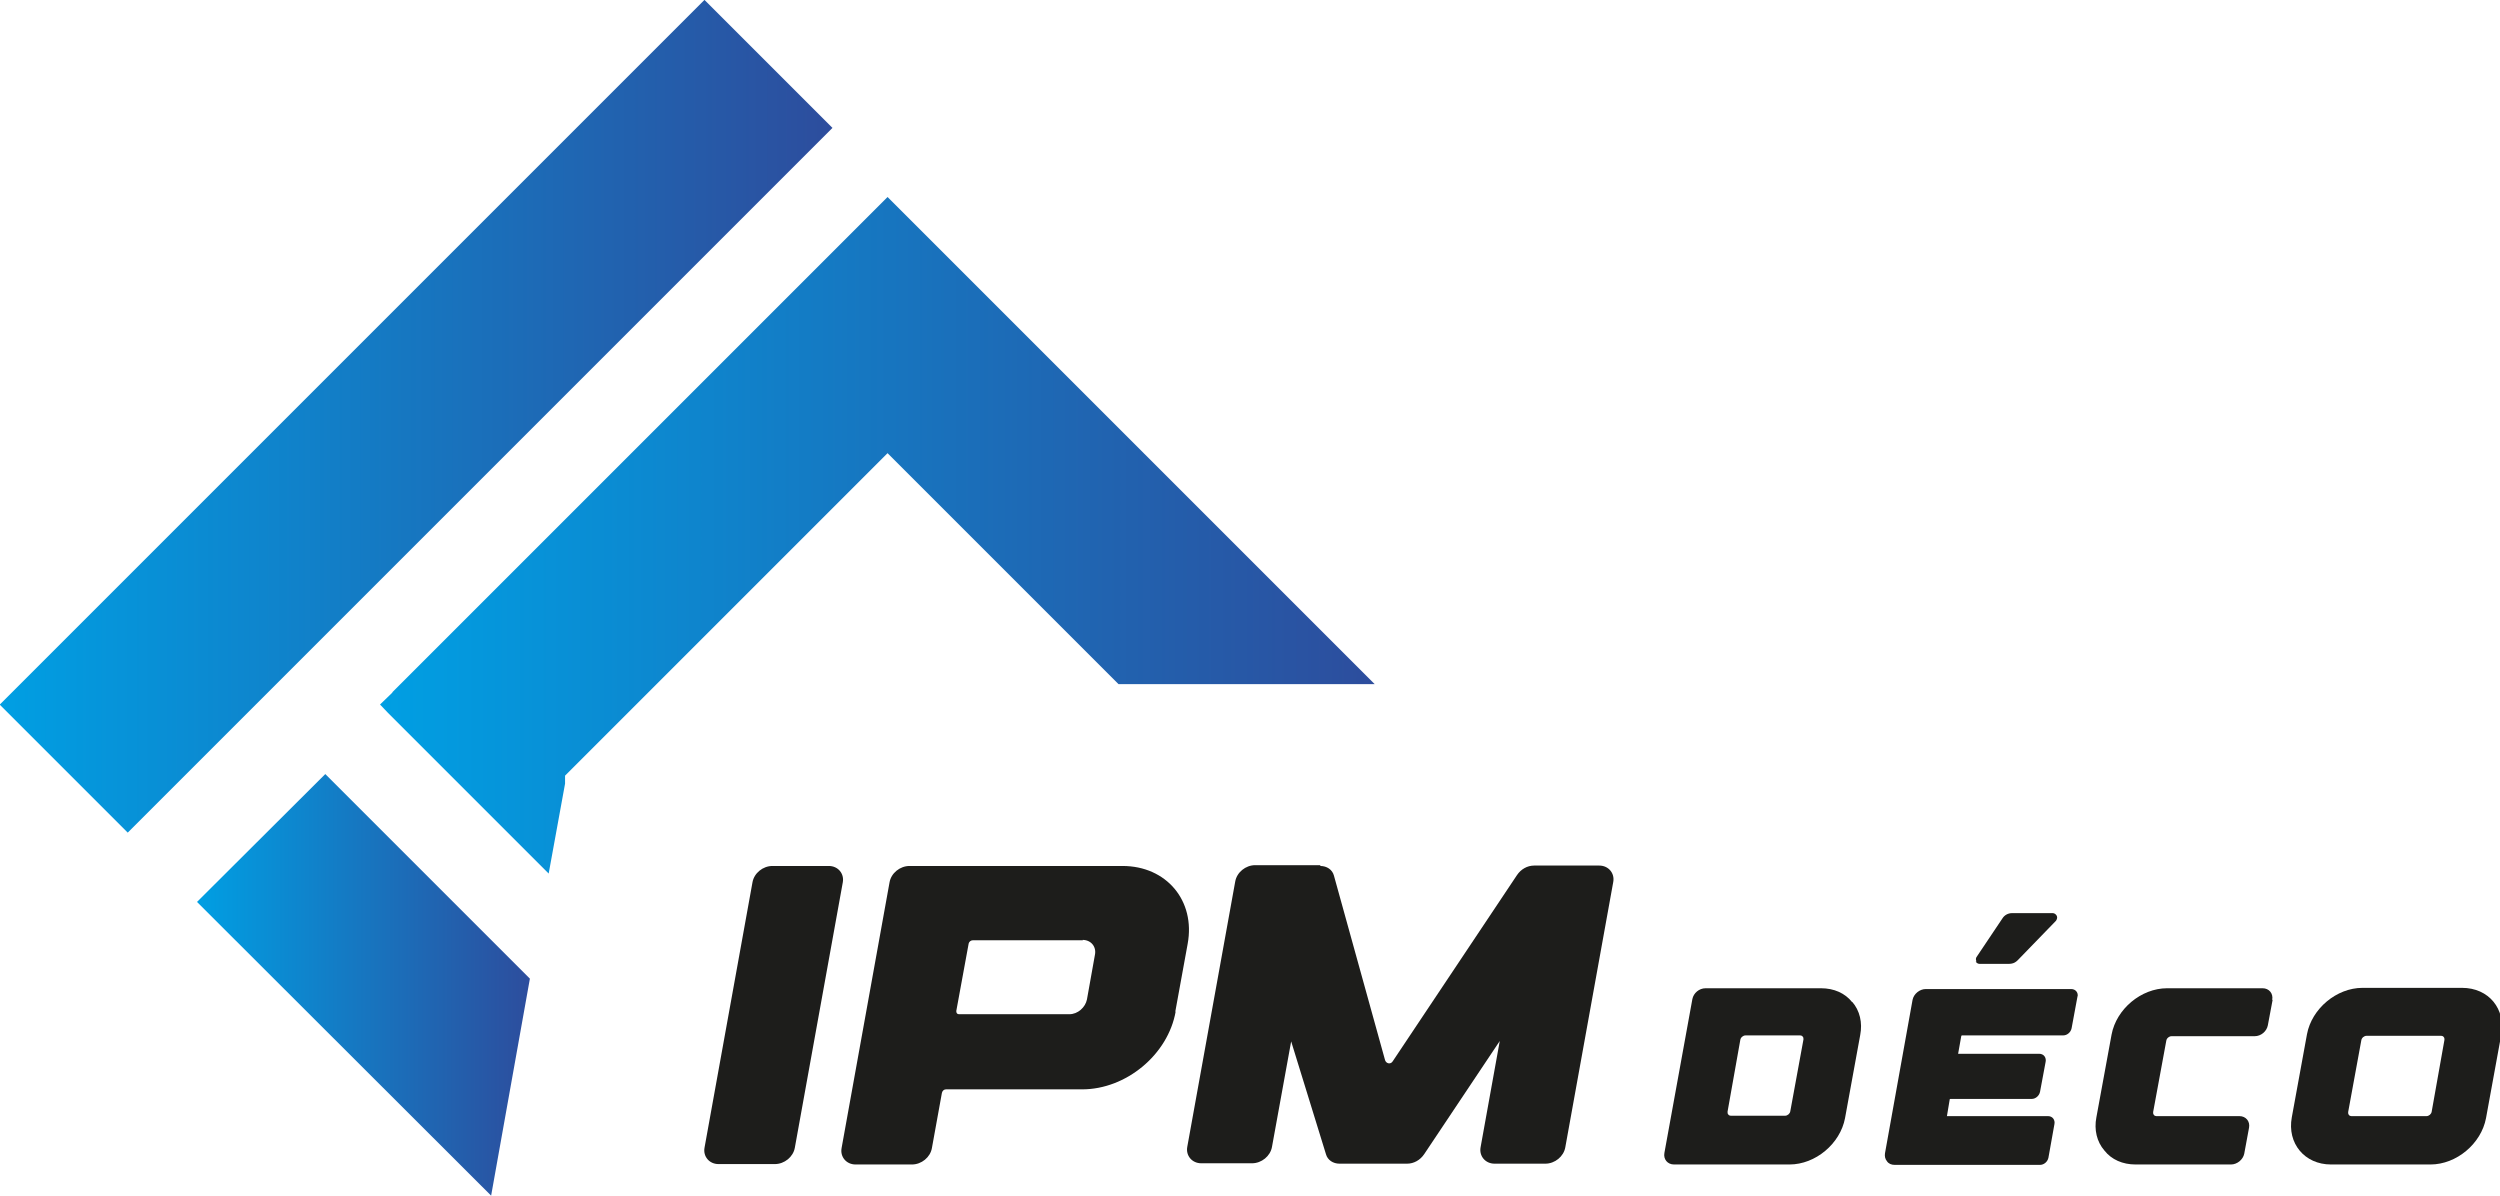
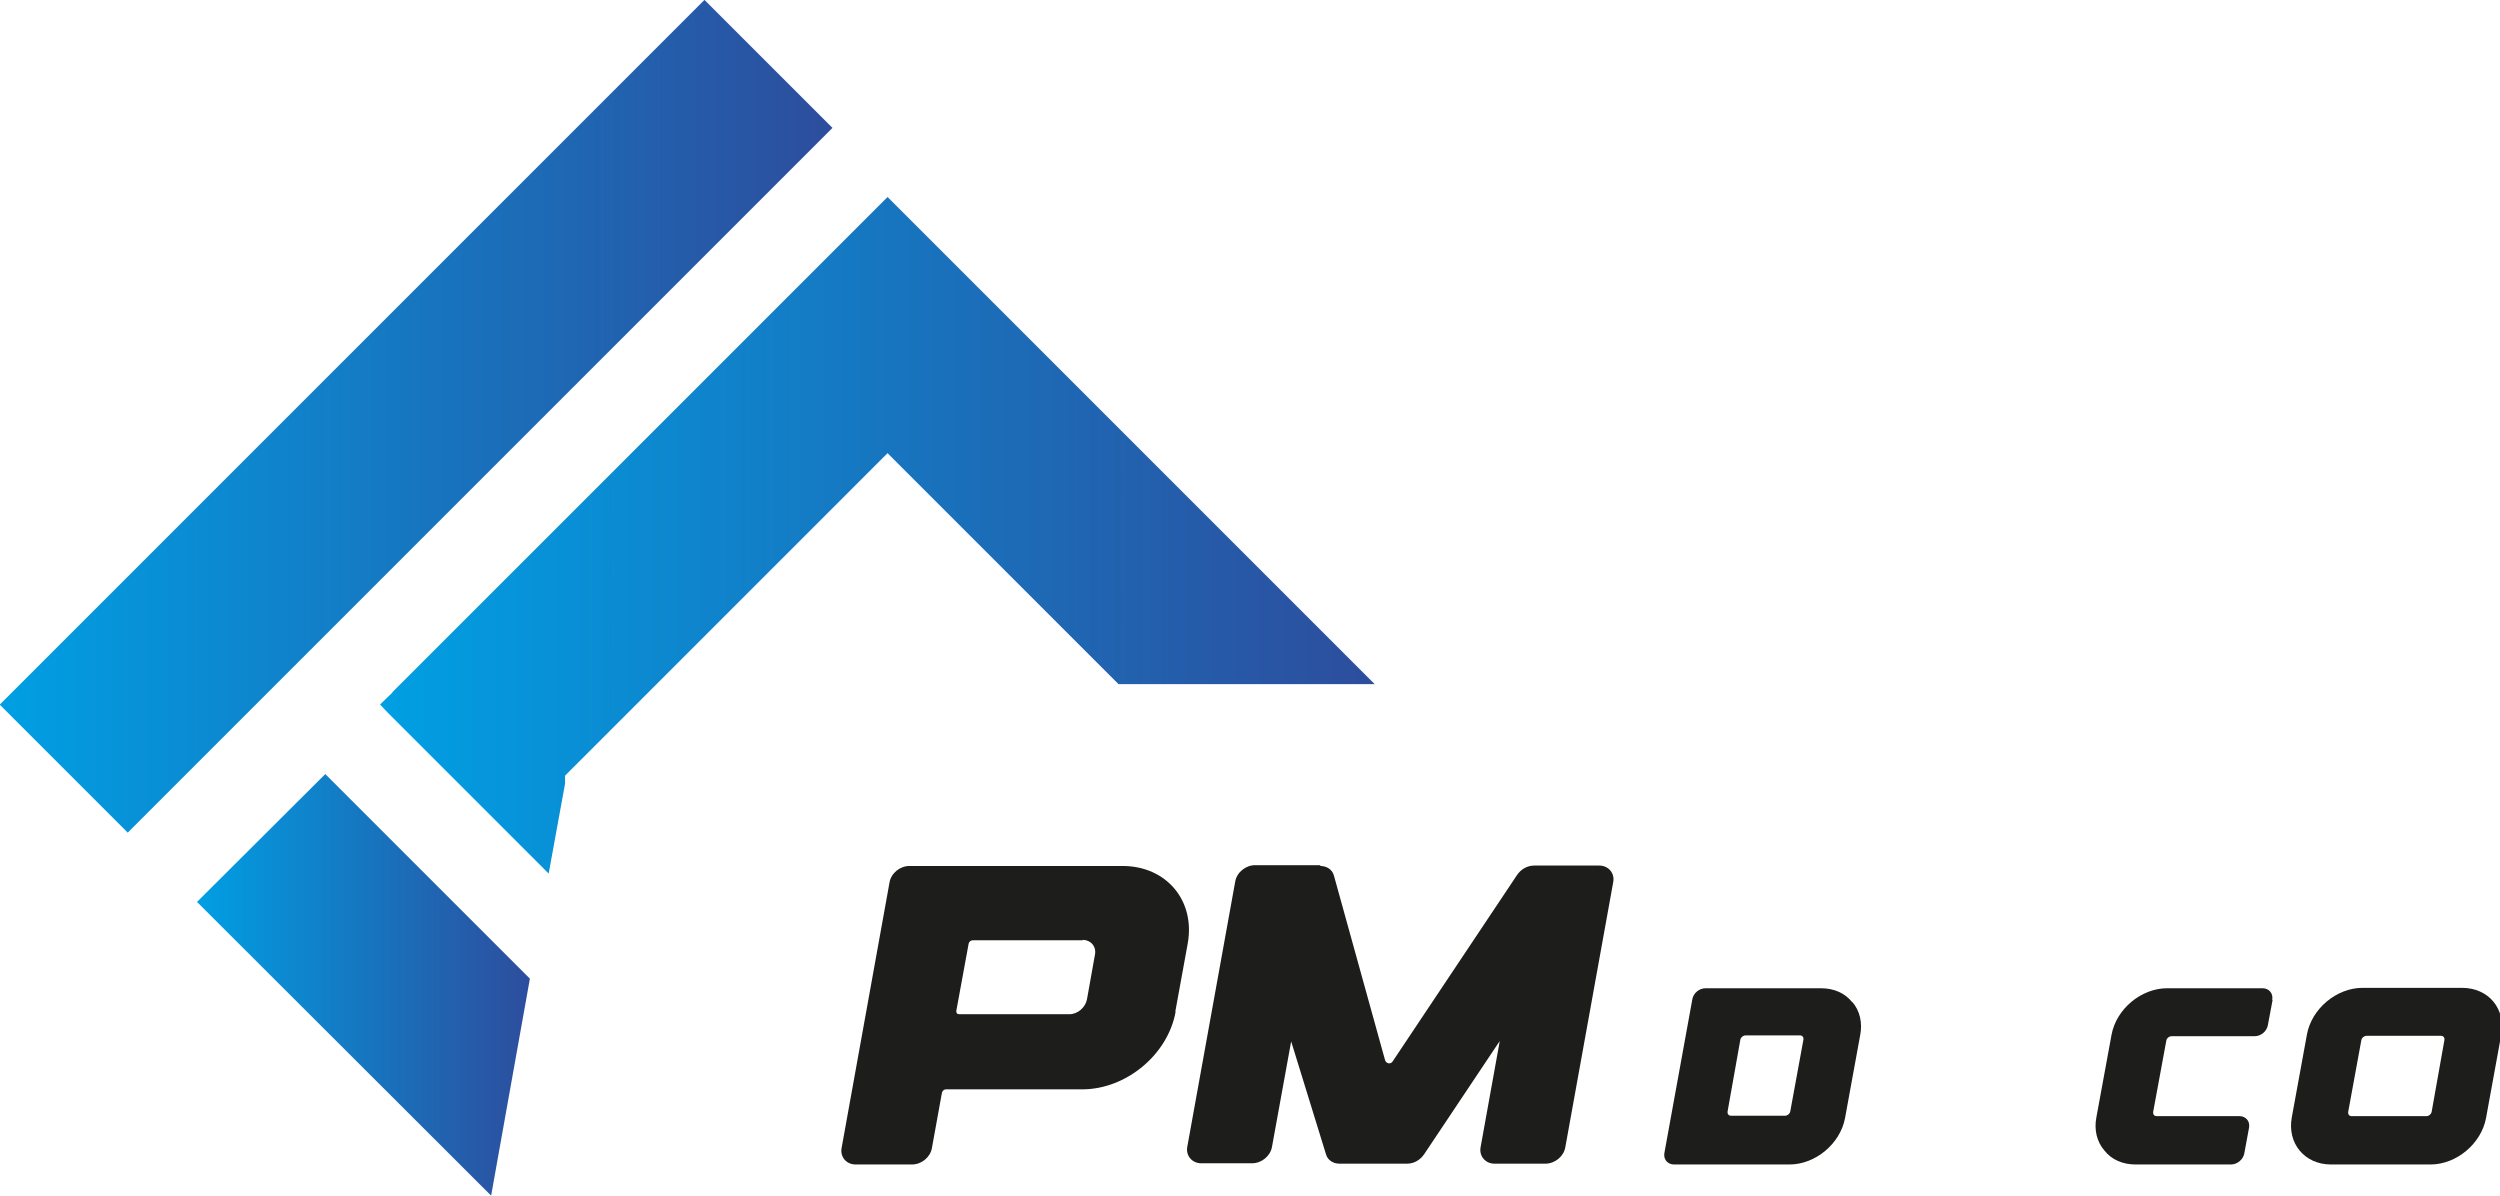
<svg xmlns="http://www.w3.org/2000/svg" xmlns:xlink="http://www.w3.org/1999/xlink" id="Calque_1" version="1.1" viewBox="0 0 625.6 299.2">
  <defs>
    <style>
      .st0 {
        fill: #1d1d1b;
      }

      .st1 {
        fill: url(#Dégradé_sans_nom_301);
      }

      .st2 {
        fill: url(#Dégradé_sans_nom_302);
      }

      .st3 {
        fill: url(#Dégradé_sans_nom_30);
      }
    </style>
    <linearGradient id="Dégradé_sans_nom_30" data-name="Dégradé sans nom 30" x1="0" y1="104.2" x2="208.4" y2="104.2" gradientTransform="translate(104.2 -43.2) rotate(45)" gradientUnits="userSpaceOnUse">
      <stop offset="0" stop-color="#009fe3" />
      <stop offset="1" stop-color="#2d4d9d" />
    </linearGradient>
    <linearGradient id="Dégradé_sans_nom_301" data-name="Dégradé sans nom 30" x1="49.3" y1="246.5" x2="132.6" y2="246.5" gradientTransform="matrix(1,0,0,1,0,0)" xlink:href="#Dégradé_sans_nom_30" />
    <linearGradient id="Dégradé_sans_nom_302" data-name="Dégradé sans nom 30" x1="95.1" y1="134" x2="344" y2="134" gradientTransform="matrix(1,0,0,1,0,0)" xlink:href="#Dégradé_sans_nom_30" />
  </defs>
  <g>
    <rect class="st3" x="-20.5" y="81.5" width="249.4" height="45.3" transform="translate(-43.2 104.2) rotate(-45)" />
    <polygon class="st1" points="99.7 212 81.4 193.7 49.3 225.7 122.9 299.2 132.6 244.9 99.7 212 99.7 212" />
    <polygon class="st2" points="222.1 49.3 98.2 173.2 98.2 173.3 95.1 176.3 97.1 178.4 97.1 178.4 137.3 218.6 141.4 196.1 141.4 194.1 222.1 113.4 279.9 171.2 344 171.2 222.1 49.3" />
  </g>
-   <path class="st0" d="M207.4,216.7c2.3,0,3.9,1.9,3.5,4.1l-12,66.4c-.4,2.3-2.6,4.1-5,4.1h-14.1c-2.3,0-3.9-1.9-3.5-4.1l12-66.4c.4-2.3,2.6-4.1,5-4.1h14.1Z" />
  <path class="st0" d="M294.2,253.1c-1.9,10.8-12.4,19.5-23.4,19.5h-34.1c-.5,0-.9.4-1,.9l-2.5,13.8c-.4,2.3-2.6,4.1-5,4.1h-14.1c-2.3,0-3.9-1.9-3.5-4.1l12-66.5c.4-2.3,2.6-4.1,5-4.1h53.3c11,0,18.3,8.7,16.3,19.5l-3.1,17ZM271,235.3h-27.6c-.5,0-.9.4-1,.8l-3.1,16.9c0,.5.2.8.7.8h27.6c2.1,0,4-1.7,4.4-3.7l2-11.2c.4-2-1-3.7-3.1-3.7Z" />
  <path class="st0" d="M330.4,216.7c1.6,0,3,.9,3.4,2.4l12.8,46.2c.3.9,1.4,1.1,1.9.3l31.1-46.6c1-1.5,2.6-2.4,4.3-2.4h16.3c2.3,0,3.9,1.9,3.5,4.1l-12,66.4c-.4,2.3-2.6,4.1-5,4.1h-12.7c-2.3,0-3.9-1.9-3.5-4.1l4.8-26.6-18.9,28.3c-1,1.5-2.6,2.4-4.3,2.4h-16.9c-1.6,0-3-.9-3.4-2.4l-8.7-28.2-4.8,26.4c-.4,2.3-2.6,4.1-5,4.1h-12.7c-2.3,0-3.9-1.9-3.5-4.1l12-66.4c.4-2.3,2.6-4.1,5-4.1h16.3Z" />
  <g>
    <path class="st0" d="M463.5,250.7c1.9,2.2,2.6,5.2,2,8.3l-3.8,20.8c-1.2,6.4-7.4,11.6-13.9,11.6h-28.9c-1.6,0-2.7-1.3-2.4-2.9l7-38.5c.3-1.5,1.7-2.7,3.3-2.7h28.9c3.2,0,6,1.2,7.8,3.5ZM433,279.2h13.7c.6,0,1.2-.5,1.3-1.1l3.3-18c0-.3,0-.5-.2-.7-.1-.2-.4-.3-.6-.3h-13.7c-.6,0-1.2.5-1.3,1.1l-3.2,18c0,.3,0,.5.2.7.1.2.4.3.6.3Z" />
-     <path class="st0" d="M519.9,249.2l-1.5,8.1c-.2,1-1.1,1.8-2.1,1.8h-25.3c0,0-.1,0-.2.1l-.8,4.5h20.3c.5,0,1,.2,1.3.6.3.4.4.9.3,1.4l-1.4,7.5c-.2,1-1.1,1.8-2.1,1.8h-20.3c0,0-.2,0-.2.1l-.7,4.2h25.3c.5,0,1,.2,1.3.6.3.4.4.9.3,1.4l-1.5,8.4c-.2,1-1.1,1.8-2.1,1.8h-36.4c-.8,0-1.5-.3-1.9-.9-.5-.6-.6-1.3-.5-2l6.9-38.4c.3-1.5,1.8-2.7,3.3-2.7h36.4c1.1,0,1.8.9,1.6,1.9ZM494.6,240.6c-.2-.4-.2-.8,0-1.1l6.5-9.7c.5-.8,1.4-1.3,2.4-1.3h10.2c.4,0,.8.3,1,.7.2.4,0,.9-.2,1.2l-9.6,9.9c-1,1-1.9.9-3.1.9h-6.4c-.4,0-.8-.2-1-.6Z" />
    <path class="st0" d="M568.7,250.2l-1.2,6.4c-.3,1.5-1.7,2.7-3.3,2.7h-20.8c-.6,0-1.2.5-1.3,1.1l-3.3,17.9c0,.3,0,.5.2.7.1.2.4.3.6.3h20.8c1.6,0,2.7,1.3,2.4,2.9l-1.2,6.5c-.3,1.5-1.8,2.7-3.3,2.7h-23.9c-3.2,0-6-1.2-7.8-3.5-1.9-2.2-2.6-5.2-2-8.3l3.8-20.7c1.2-6.4,7.4-11.6,13.9-11.6h23.9c1.6,0,2.7,1.3,2.4,2.9Z" />
    <path class="st0" d="M625.9,259l-3.8,20.8c-1.2,6.4-7.4,11.6-13.9,11.6h-24.9c-6.6,0-11-5.3-9.8-11.8l3.8-20.8c1.2-6.4,7.4-11.6,13.9-11.6h24.9c6.7,0,11,5.3,9.8,11.8ZM587.8,279c.1.2.4.3.6.3h18.8c.6,0,1.2-.5,1.3-1.1l3.2-18c0-.3,0-.5-.2-.7-.1-.2-.4-.3-.6-.3h-18.7c-.6,0-1.2.5-1.3,1.1l-3.3,18c0,.3,0,.5.2.7Z" />
  </g>
</svg>